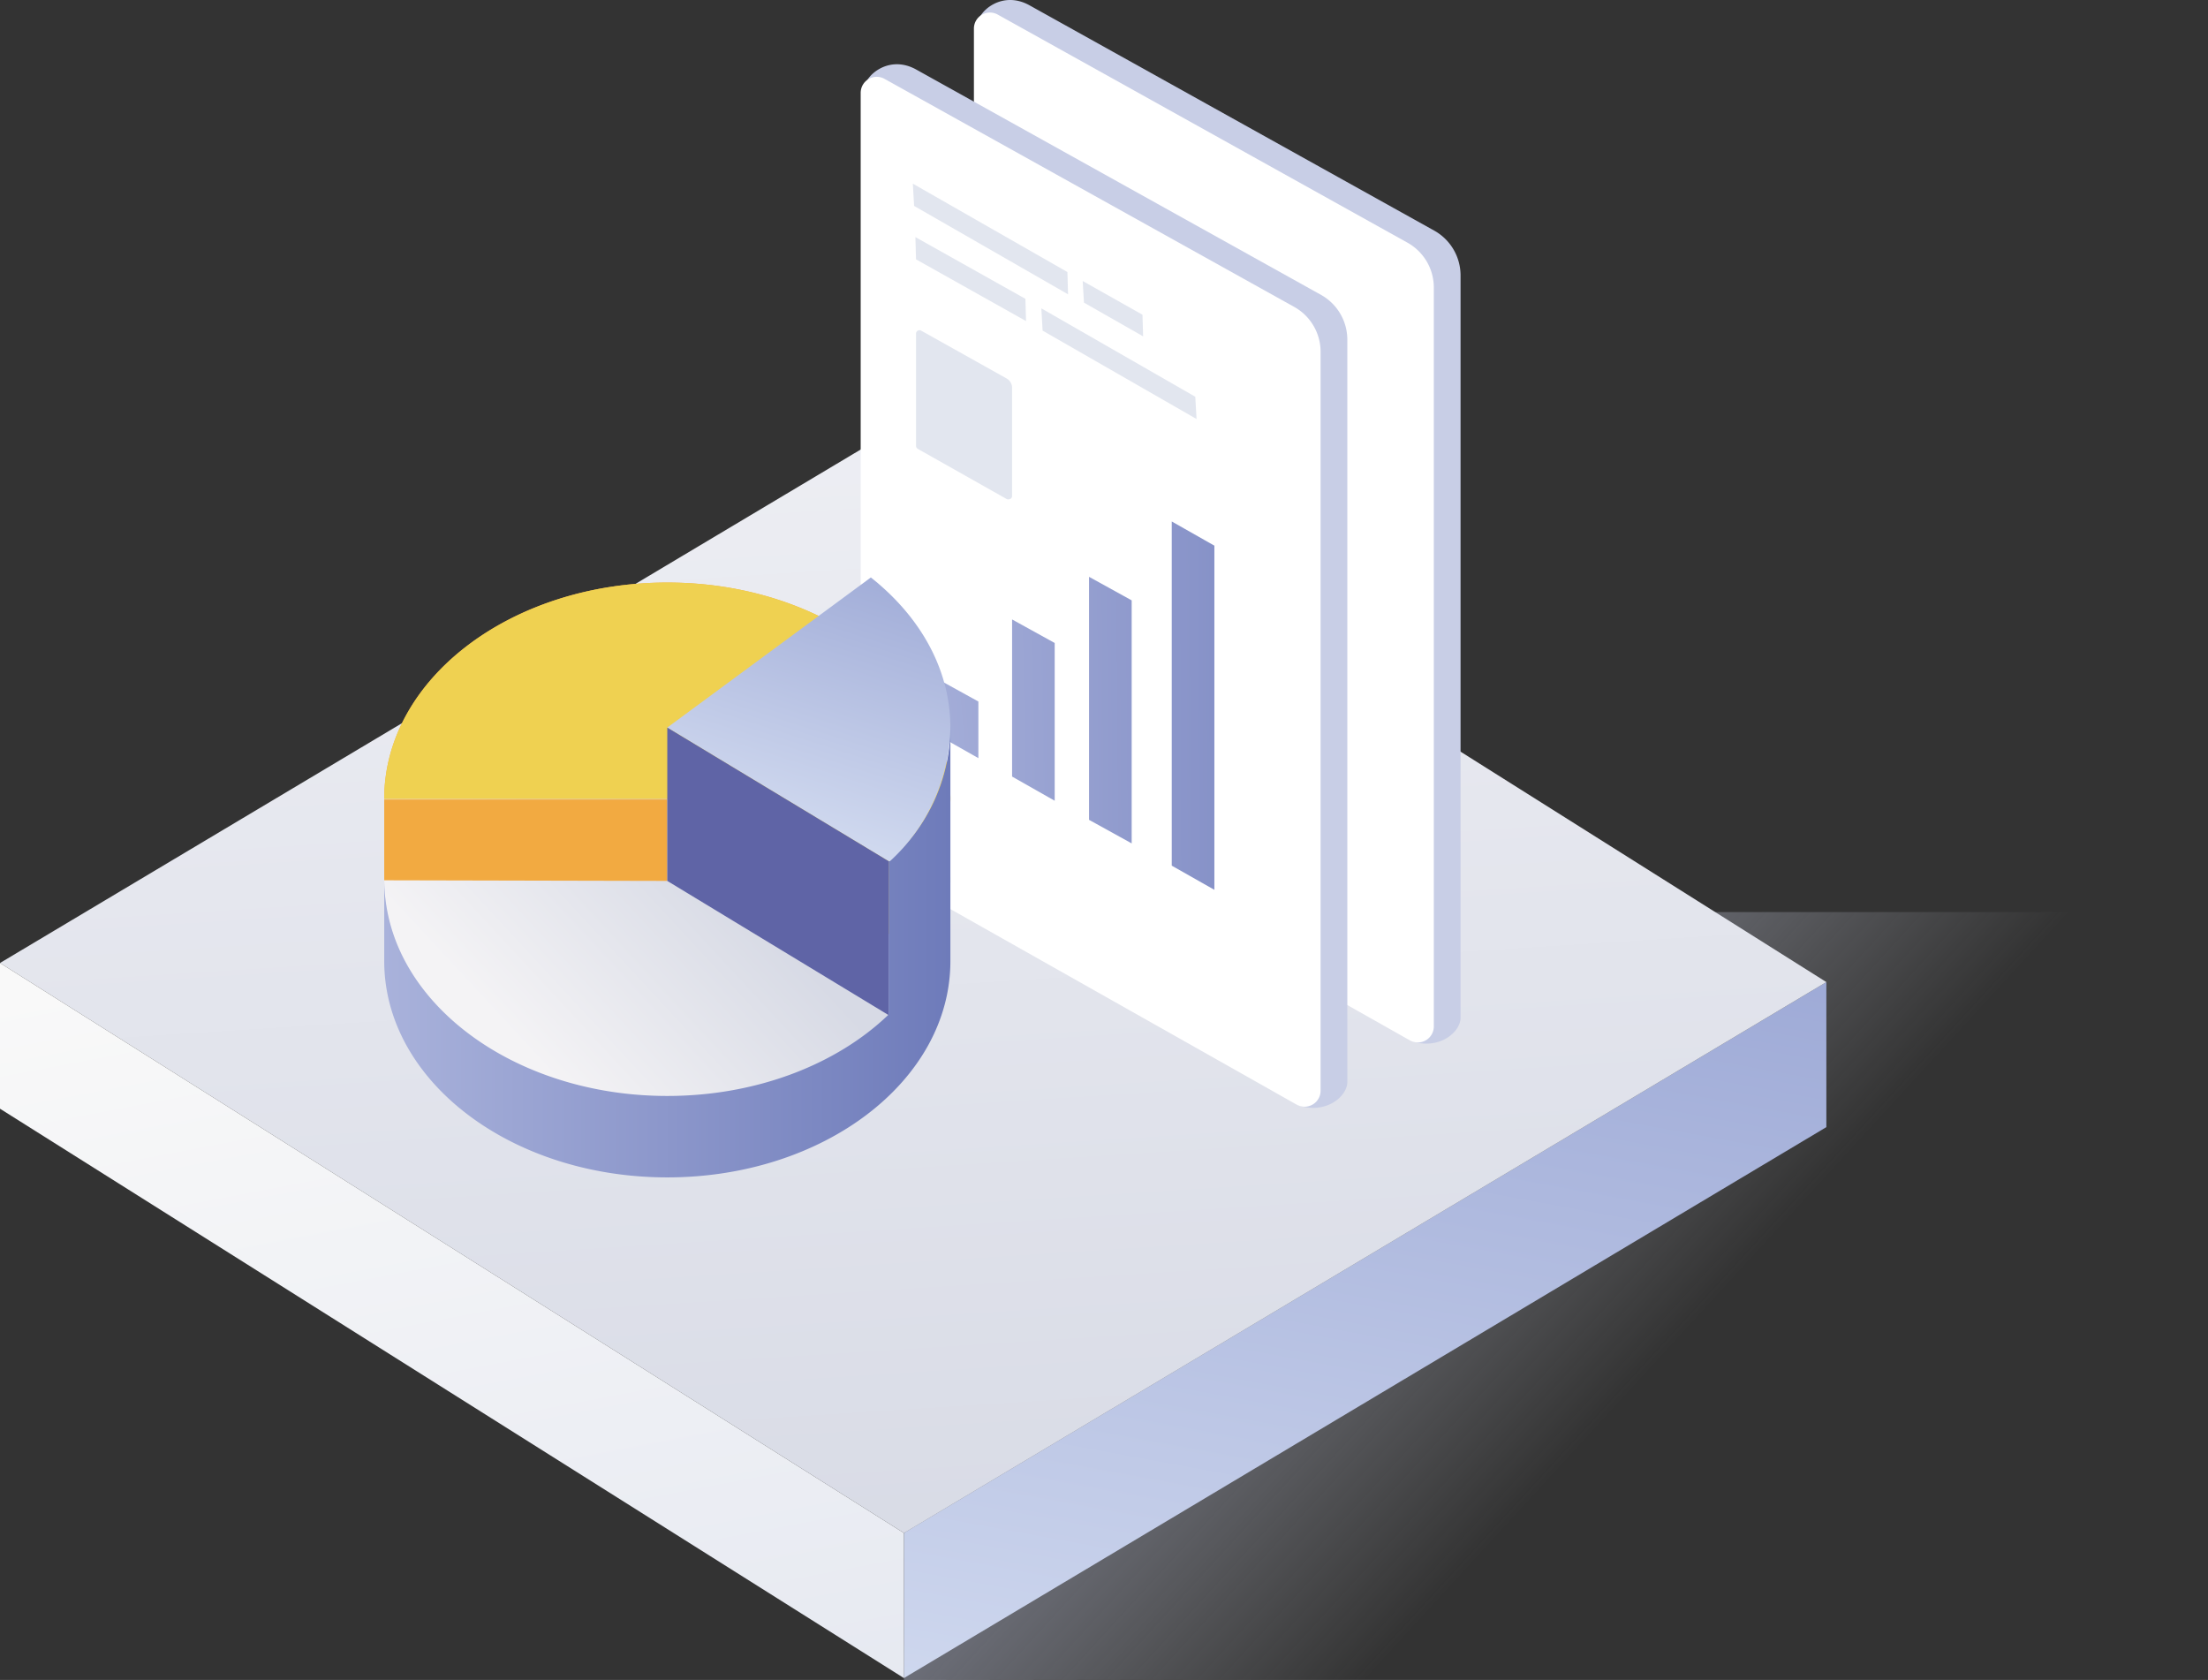
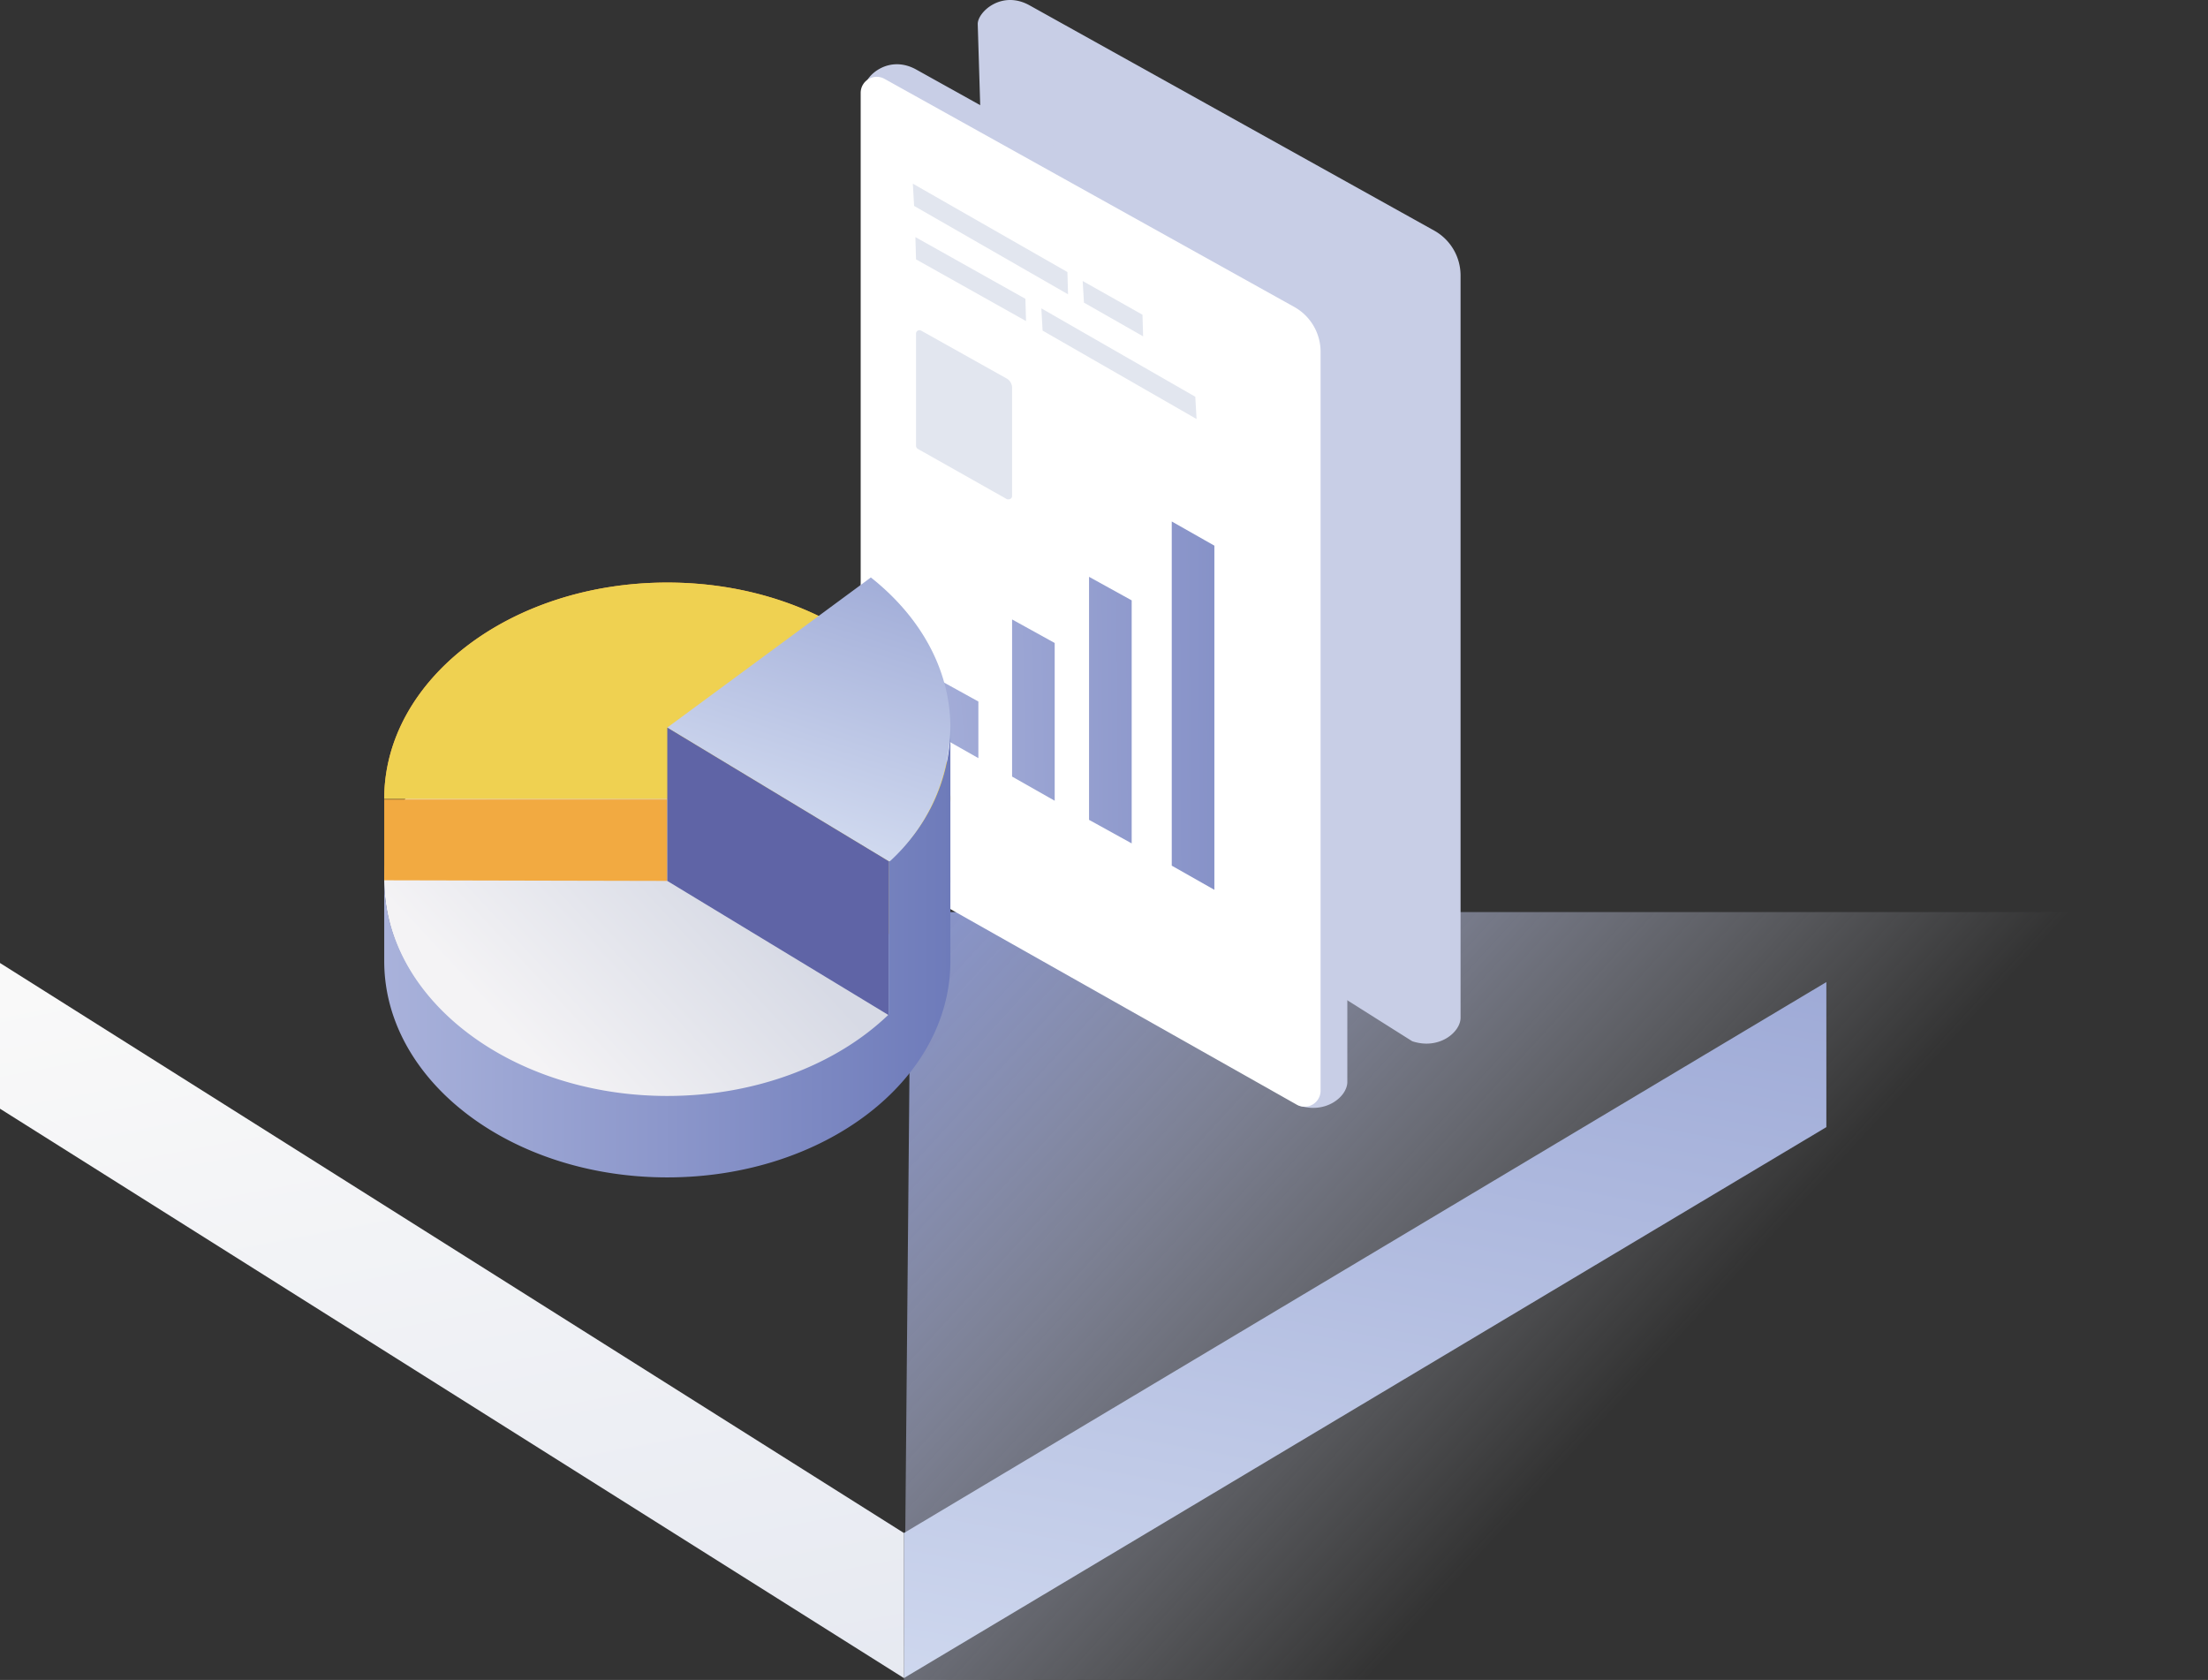
<svg xmlns="http://www.w3.org/2000/svg" xmlns:xlink="http://www.w3.org/1999/xlink" viewBox="0 0 201.551 153.337">
  <rect x="0" y="0" width="201.551" height="153.337" fill="#333333" stroke="none" />
  <defs>
    <style>
      .cls-1 {
        fill: url(#linear-gradient);
      }

      .cls-2 {
        fill: url(#linear-gradient-2);
      }

      .cls-3 {
        fill: url(#linear-gradient-3);
      }

      .cls-4 {
        fill: url(#linear-gradient-4);
      }

      .cls-5 {
        fill: #c8cee6;
      }

      .cls-6 {
        fill: #fff;
      }

      .cls-7 {
        fill: #e2e6ef;
      }

      .cls-8 {
        fill: url(#linear-gradient-5);
      }

      .cls-9 {
        fill: url(#linear-gradient-6);
      }

      .cls-10 {
        fill: url(#linear-gradient-7);
      }

      .cls-11 {
        fill: url(#linear-gradient-8);
      }

      .cls-12 {
        fill: url(#linear-gradient-9);
      }

      .cls-13 {
        fill: #f2aa41;
      }

      .cls-14 {
        fill: #efd151;
      }

      .cls-15 {
        fill: url(#linear-gradient-10);
      }

      .cls-16 {
        fill: url(#linear-gradient-11);
      }

      .cls-17 {
        fill: #5f64a6;
      }
    </style>
    <linearGradient id="linear-gradient" x1="-0.137" y1="0.157" x2="1.16" y2="0.855" gradientUnits="objectBoundingBox">
      <stop offset="0.048" stop-color="#8894ca" />
      <stop offset="0.27" stop-color="#b1b8d8" stop-opacity="0.569" />
      <stop offset="0.456" stop-color="#cdd1e1" stop-opacity="0.208" />
      <stop offset="0.565" stop-color="#d7dae5" stop-opacity="0" />
    </linearGradient>
    <linearGradient id="linear-gradient-2" x1="0.664" y1="-0.175" x2="0.333" y2="1.188" gradientUnits="objectBoundingBox">
      <stop offset="0" stop-color="#9ba7d5" />
      <stop offset="1" stop-color="#d2dbf0" />
    </linearGradient>
    <linearGradient id="linear-gradient-3" x1="0.443" y1="-0.05" x2="0.56" y2="1.075" gradientUnits="objectBoundingBox">
      <stop offset="0" stop-color="#eeeff4" />
      <stop offset="1" stop-color="#d7dae5" />
    </linearGradient>
    <linearGradient id="linear-gradient-4" x1="0.369" y1="-0.044" x2="0.647" y2="1.108" gradientUnits="objectBoundingBox">
      <stop offset="0" stop-color="#f9f9f9" />
      <stop offset="1" stop-color="#e6e9f1" />
    </linearGradient>
    <linearGradient id="linear-gradient-5" x1="-2.743" y1="0.738" x2="9.6" y2="-0.166" gradientUnits="objectBoundingBox">
      <stop offset="0" stop-color="#a9b2db" />
      <stop offset="1" stop-color="#6e7bba" />
    </linearGradient>
    <linearGradient id="linear-gradient-6" x1="-1.059" y1="0.757" x2="11.285" y2="-1.288" xlink:href="#linear-gradient-5" />
    <linearGradient id="linear-gradient-7" x1="-4.39" y1="0.743" x2="7.953" y2="0.128" xlink:href="#linear-gradient-5" />
    <linearGradient id="linear-gradient-8" x1="-6.187" y1="0.741" x2="6.156" y2="0.296" xlink:href="#linear-gradient-5" />
    <linearGradient id="linear-gradient-9" x1="0.149" y1="0.747" x2="0.571" y2="0.449" gradientUnits="objectBoundingBox">
      <stop offset="0" stop-color="#f4f3f5" />
      <stop offset="1" stop-color="#d7dae5" />
    </linearGradient>
    <linearGradient id="linear-gradient-10" x1="0" y1="0.501" x2="1" y2="0.501" xlink:href="#linear-gradient-5" />
    <linearGradient id="linear-gradient-11" x1="0.732" y1="-0.147" x2="0.392" y2="0.912" xlink:href="#linear-gradient-2" />
  </defs>
  <g id="Group_1733" data-name="Group 1733" transform="translate(0 -0.031)">
    <path id="Path_1680" data-name="Path 1680" class="cls-1" d="M142.739,143.4l-.639,70.087,85.649-.116L261.138,143.4Z" transform="translate(-59.587 -60.119)" />
    <g id="Group_1602" data-name="Group 1602" transform="translate(0 37.699)">
      <path id="Path_1681" data-name="Path 1681" class="cls-2" d="M142.1,204.686h0v13.239l84.2-50.286V154.4Z" transform="translate(-59.587 -102.43)" />
-       <path id="Path_1682" data-name="Path 1682" class="cls-3" d="M84.2,64.9,0,115.128l82.513,52.028,84.2-50.286Z" transform="translate(0 -64.9)" />
      <path id="Path_1683" data-name="Path 1683" class="cls-4" d="M0,151.4v13.3l82.513,51.97V203.428Z" transform="translate(0 -101.172)" />
    </g>
    <path id="Path_1684" data-name="Path 1684" class="cls-5" d="M158.462.536l36.931,20.556a4.687,4.687,0,0,1,2.381,4.065V92.92c0,1.336-1.974,2.961-4.413,2.148L156.545,71.842a1.443,1.443,0,0,1-.755-1.277L153.7,2.22C153.7,1.116,155.907-.916,158.462.536Z" transform="translate(-64.451 0)" />
-     <path id="Path_1685" data-name="Path 1685" class="cls-6" d="M155.249,2.172,192.7,23.018a4.687,4.687,0,0,1,2.381,4.065V94.557a1.463,1.463,0,0,1-2.148,1.277L153.855,73.769a1.443,1.443,0,0,1-.755-1.277V3.45A1.463,1.463,0,0,1,155.249,2.172Z" transform="translate(-64.199 -0.824)" />
    <path id="Path_1686" data-name="Path 1686" class="cls-5" d="M140.662,10.636l36.931,20.556a4.687,4.687,0,0,1,2.381,4.065V103.02c0,1.336-1.974,2.961-4.413,2.148L138.745,81.942a1.443,1.443,0,0,1-.755-1.277L135.9,12.32C135.9,11.216,138.107,9.184,140.662,10.636Z" transform="translate(-56.987 -4.235)" />
    <path id="Path_1687" data-name="Path 1687" class="cls-6" d="M137.448,12.272,174.9,33.118a4.687,4.687,0,0,1,2.381,4.065v67.474a1.463,1.463,0,0,1-2.148,1.277L136.055,83.869a1.443,1.443,0,0,1-.755-1.277V13.55A1.463,1.463,0,0,1,137.448,12.272Z" transform="translate(-56.735 -5.059)" />
    <path id="Path_1688" data-name="Path 1688" class="cls-7" d="M144.465,51.967l7.781,4.355a.983.983,0,0,1,.523.813v9.929c0,.232-.232.348-.465.29l-8.129-4.587a.319.319,0,0,1-.174-.29V52.2A.315.315,0,0,1,144.465,51.967Z" transform="translate(-60.383 -21.759)" />
    <g id="Group_1603" data-name="Group 1603" transform="translate(85.417 47.628)">
      <path id="Path_1689" data-name="Path 1689" class="cls-8" d="M159.1,97.4l3.89,2.148v14.4l-3.89-2.207Z" transform="translate(-152.132 -88.458)" />
      <path id="Path_1690" data-name="Path 1690" class="cls-9" d="M147.1,106.6l3.891,2.148v5.168L147.1,111.71Z" transform="translate(-147.1 -92.315)" />
      <path id="Path_1691" data-name="Path 1691" class="cls-10" d="M171.2,90.7l3.891,2.148V115.03l-3.891-2.148Z" transform="translate(-157.206 -85.648)" />
      <path id="Path_1692" data-name="Path 1692" class="cls-11" d="M184.2,82l3.891,2.207v31.414l-3.891-2.207Z" transform="translate(-162.657 -82)" />
    </g>
    <path id="Path_1693" data-name="Path 1693" class="cls-7" d="M143.5,28.9l.116,2.032L157.668,39l-.058-2.032Z" transform="translate(-60.174 -12.106)" />
    <path id="Path_1694" data-name="Path 1694" class="cls-7" d="M163.7,48.5l.116,2.032L177.868,58.6l-.116-2.032Z" transform="translate(-68.644 -20.324)" />
    <path id="Path_1695" data-name="Path 1695" class="cls-7" d="M170.2,44.2l.116,1.974,5.4,3.078-.058-1.974Z" transform="translate(-71.37 -18.521)" />
    <path id="Path_1696" data-name="Path 1696" class="cls-7" d="M143.9,37.3l.058,2.032L154,44.965l-.058-2.032Z" transform="translate(-60.341 -15.628)" />
    <path id="Path_1697" data-name="Path 1697" class="cls-12" d="M86.24,104.5c-14.285,0-25.84,8.826-25.84,19.743a15.888,15.888,0,0,0,.465,3.716c2.265,9.117,12.775,16.027,25.375,16.027s23.111-6.91,25.375-16.027a15.888,15.888,0,0,0,.465-3.716C112.08,113.326,100.524,104.5,86.24,104.5Z" transform="translate(-25.327 -43.807)" />
    <g id="Group_1605" data-name="Group 1605" transform="translate(35.073 53.203)">
      <g id="Group_1604" data-name="Group 1604">
        <path id="Path_1698" data-name="Path 1698" class="cls-13" d="M106.273,123.827h0a17.854,17.854,0,0,0,5.342-8.768,15.889,15.889,0,0,0,.465-3.716c0-10.917-11.555-19.743-25.84-19.743S60.4,100.426,60.4,111.343H86.24Z" transform="translate(-60.4 -91.6)" />
        <path id="Path_1699" data-name="Path 1699" class="cls-14" d="M106.273,123.827h0a17.854,17.854,0,0,0,5.342-8.768,15.889,15.889,0,0,0,.465-3.716c0-10.917-11.555-19.743-25.84-19.743S60.4,100.426,60.4,111.343H86.24Z" transform="translate(-60.4 -91.6)" />
      </g>
    </g>
    <path id="Path_1700" data-name="Path 1700" class="cls-13" d="M86.24,125.7v7.433l-25.84-.058V125.7H86.24" transform="translate(-25.327 -52.697)" />
    <path id="Path_1701" data-name="Path 1701" class="cls-15" d="M106.447,126.552v13.994c-4.7,4.529-12.02,7.433-20.207,7.433-12.6,0-23.111-6.91-25.375-16.027a15.888,15.888,0,0,1-.465-3.716v7.433c0,10.917,11.555,19.743,25.84,19.743s25.84-8.826,25.84-19.743V114.3A16.146,16.146,0,0,1,106.447,126.552Z" transform="translate(-25.327 -47.916)" />
    <path id="Path_1702" data-name="Path 1702" class="cls-16" d="M125.107,116.7h.116A16.923,16.923,0,0,0,130.74,104.5c0-5.342-2.787-10.162-7.258-13.7L104.9,104.5Z" transform="translate(-43.988 -38.062)" />
-     <path id="Path_1703" data-name="Path 1703" class="cls-17" d="M104.9,128.394l20.207,12.252V126.594L104.9,114.4Z" transform="translate(-43.988 -47.958)" />
+     <path id="Path_1703" data-name="Path 1703" class="cls-17" d="M104.9,128.394l20.207,12.252V126.594L104.9,114.4" transform="translate(-43.988 -47.958)" />
  </g>
</svg>